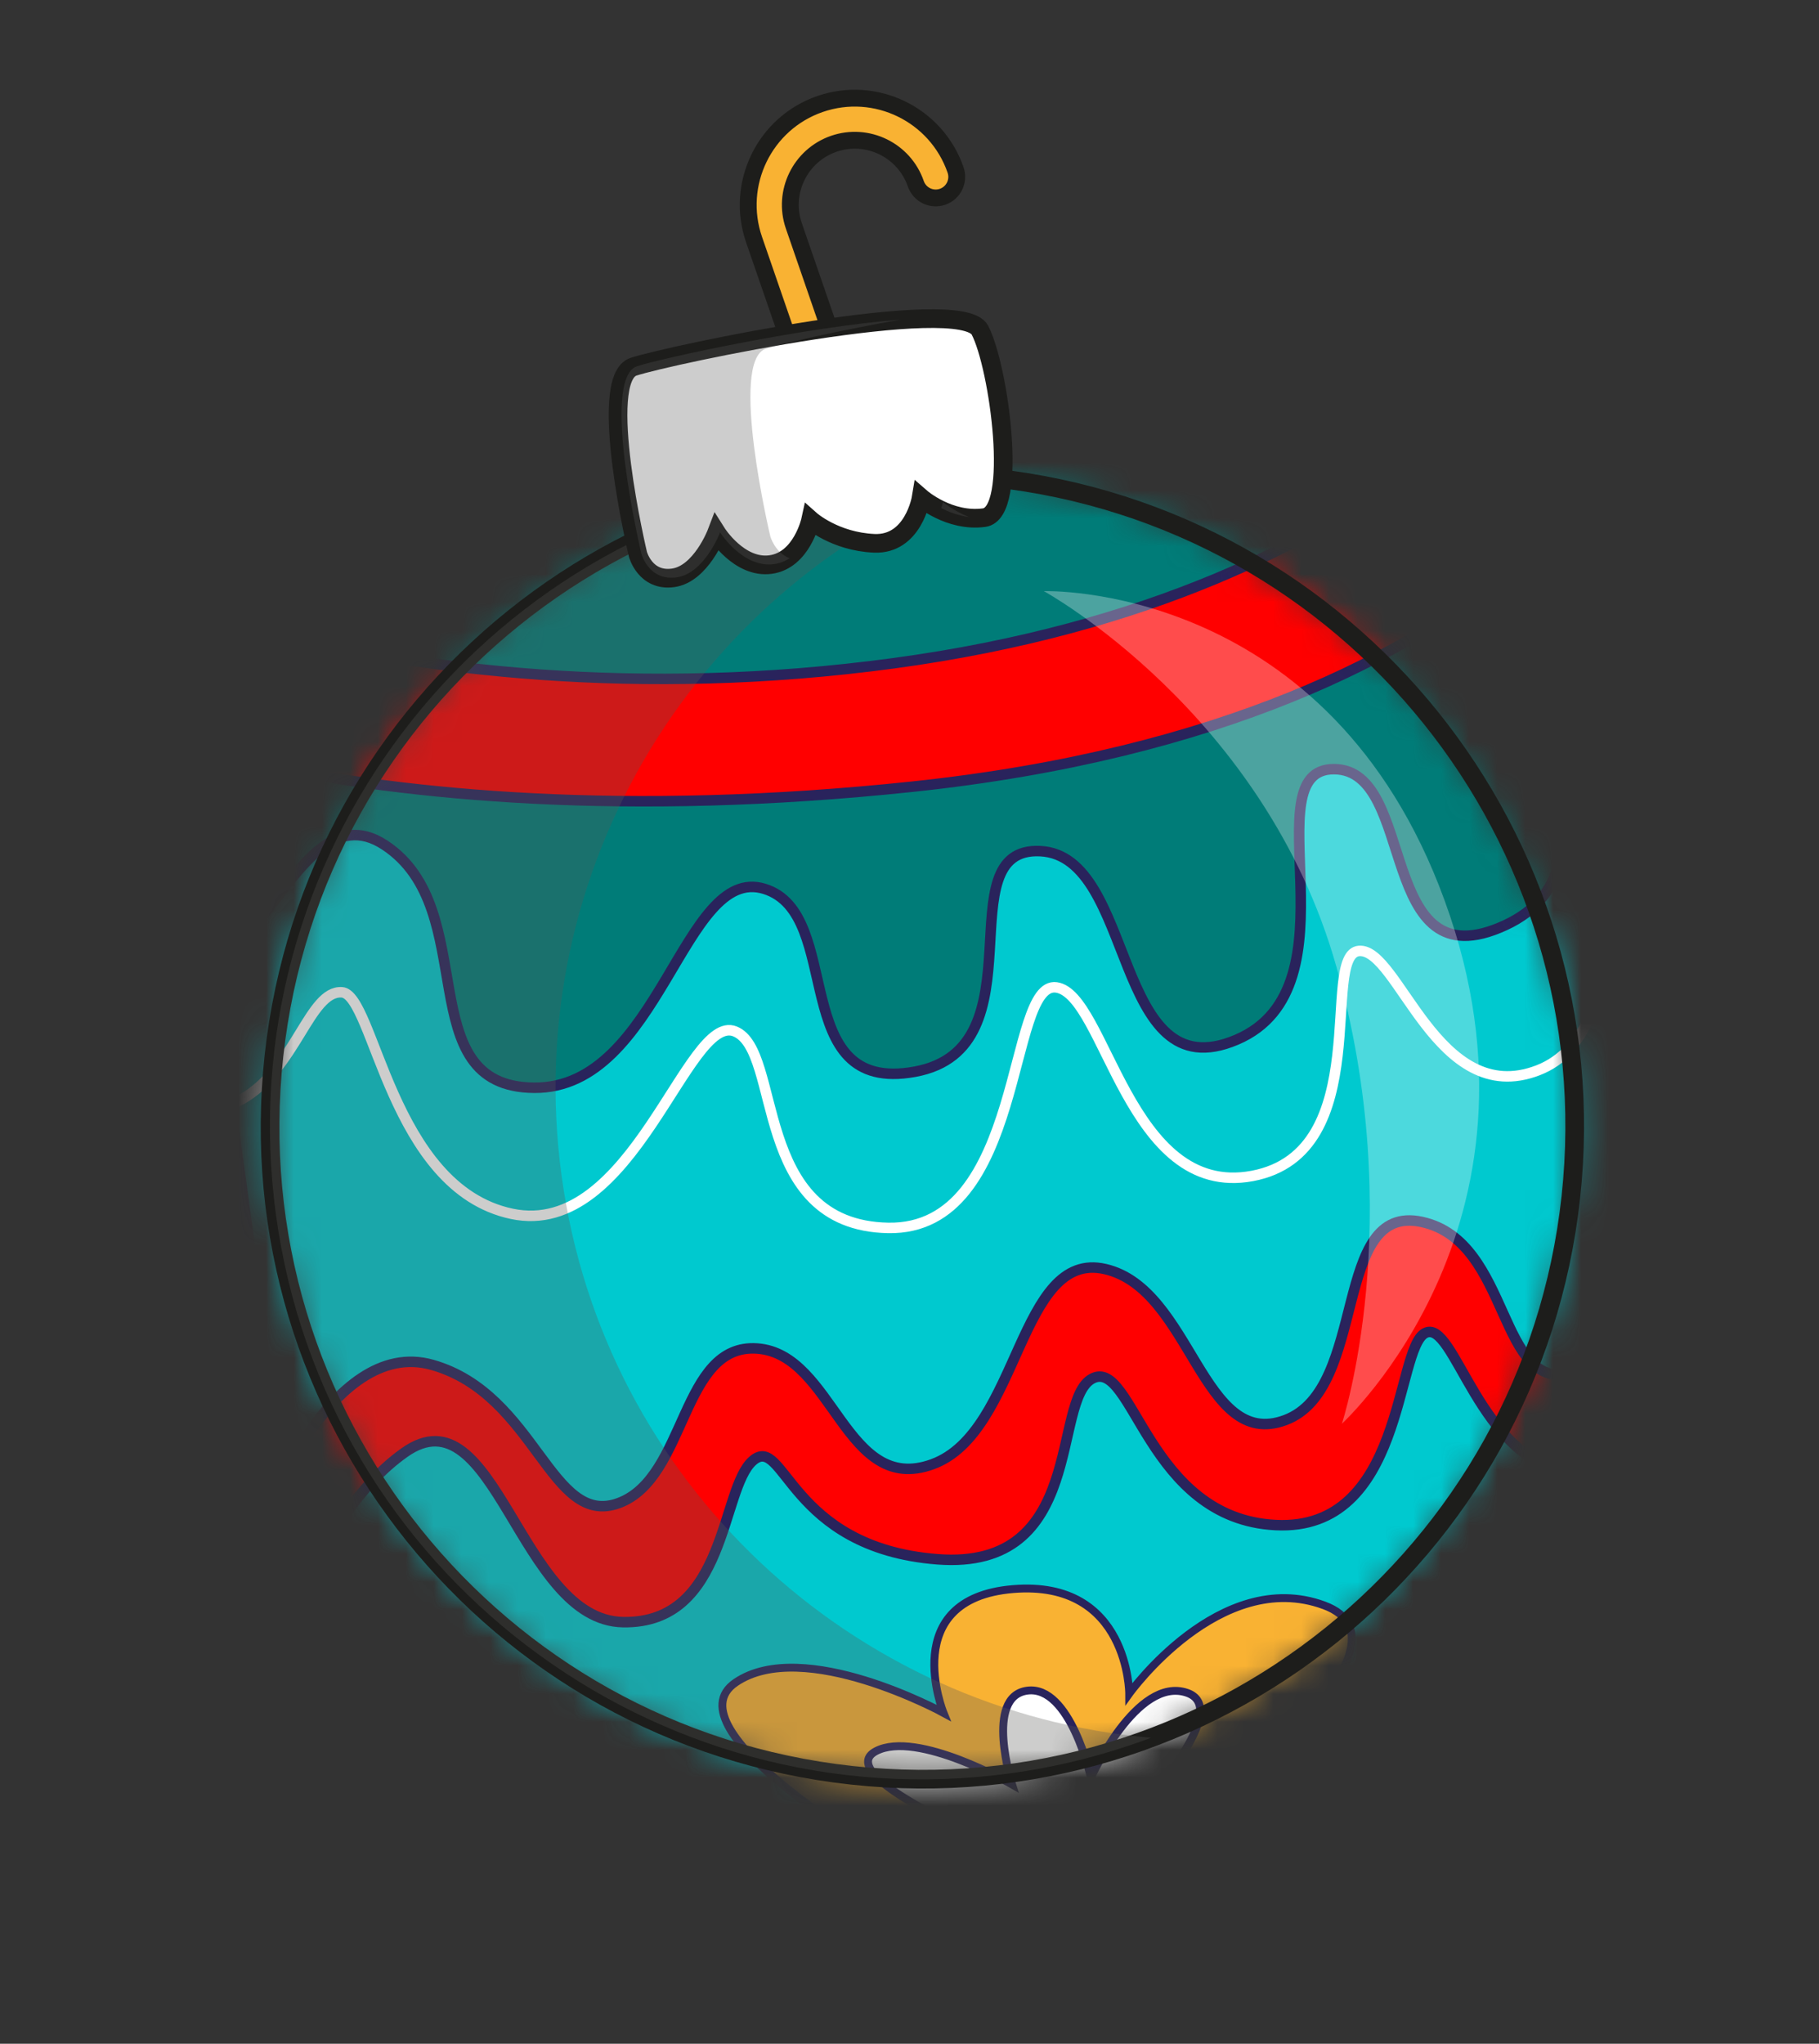
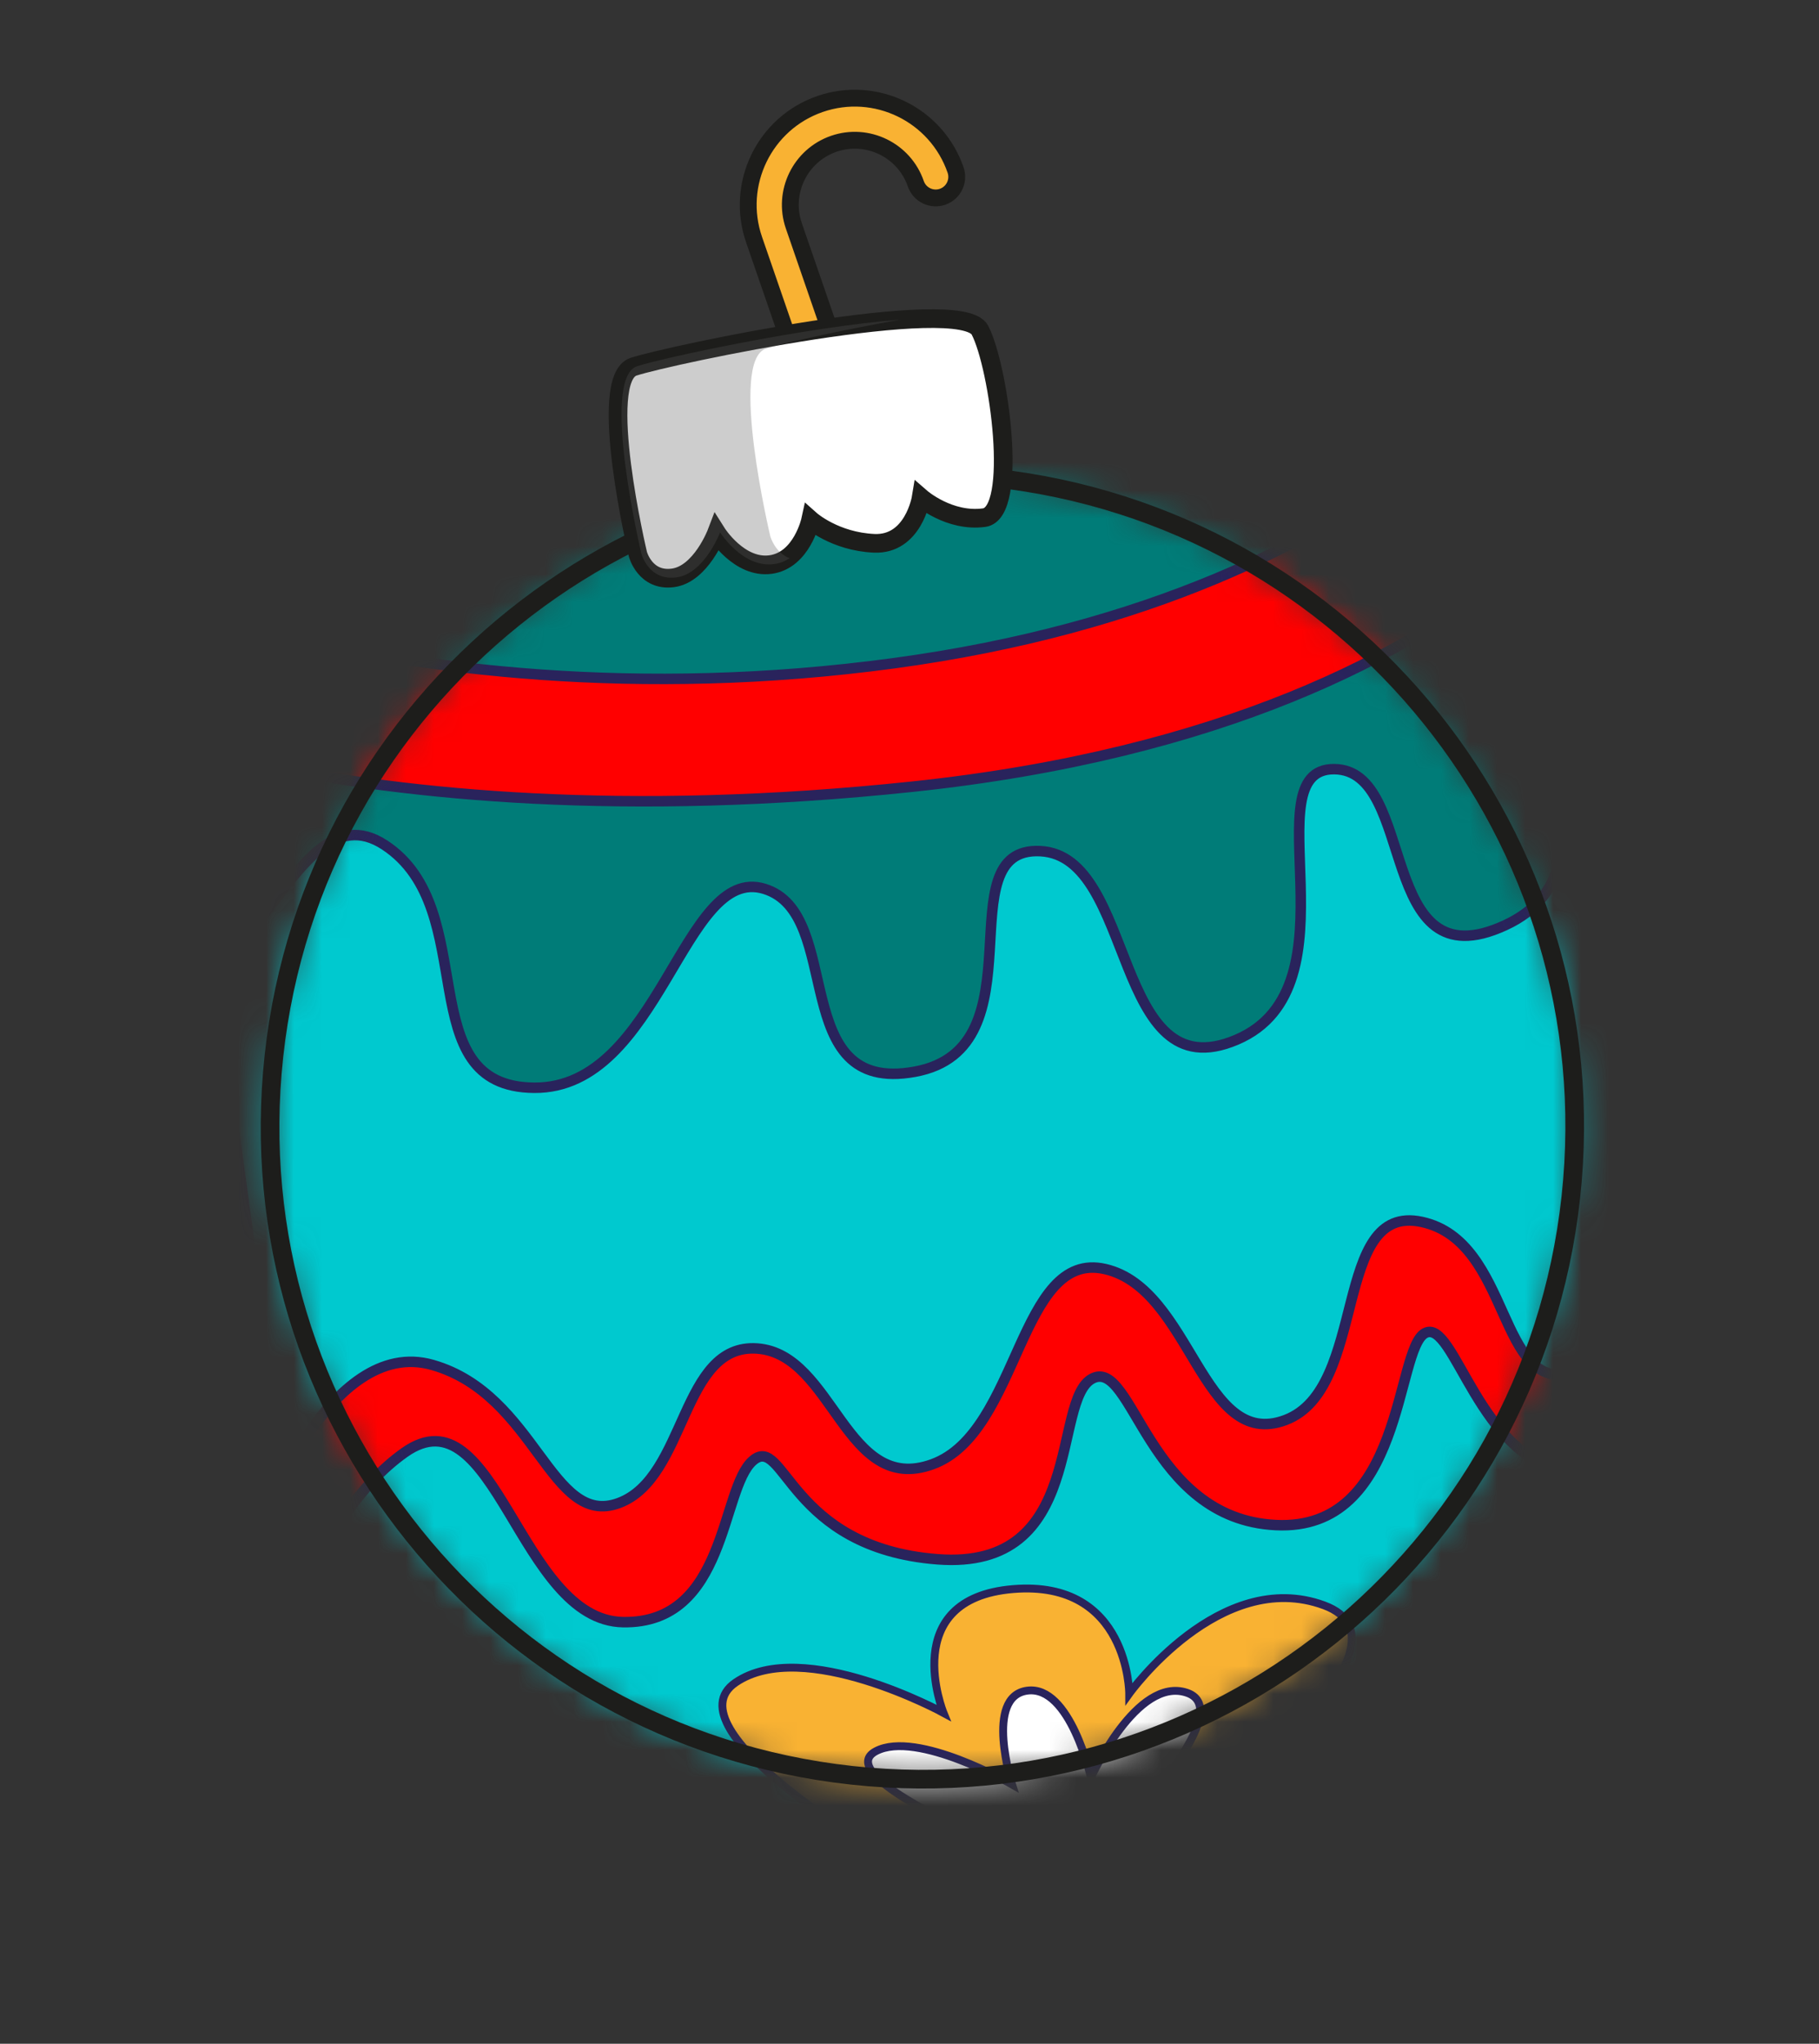
<svg xmlns="http://www.w3.org/2000/svg" width="65" height="73" viewBox="0 0 65 73" fill="none">
  <rect x="0" y="0" width="65" height="73" fill="#333333" stroke="none" />
  <path d="M29.785 14.482C29.393 14.617 28.965 14.409 28.829 14.016L26.945 8.558C26.26 6.572 27.318 4.4 29.303 3.715C31.289 3.029 33.461 4.087 34.147 6.073C34.282 6.465 34.074 6.893 33.681 7.029C33.289 7.164 32.861 6.956 32.725 6.563C32.311 5.362 30.996 4.721 29.794 5.136C28.593 5.551 27.953 6.866 28.367 8.067L30.251 13.526C30.386 13.919 30.178 14.347 29.785 14.482Z" fill="#F9B233" stroke="#1D1D1B" stroke-width="0.602" stroke-miterlimit="10" />
  <mask id="mask0_1312_4671" style="mask-type:luminance" maskUnits="userSpaceOnUse" x="9" y="16" width="48" height="48">
    <path d="M56.133 42.764C57.526 29.966 48.282 18.462 35.485 17.068C22.688 15.674 11.184 24.918 9.79 37.715C8.396 50.513 17.64 62.017 30.437 63.411C43.234 64.805 54.739 55.561 56.133 42.764Z" fill="white" />
  </mask>
  <g mask="url(#mask0_1312_4671)">
    <path d="M54.253 12.462L5.46 19.119L12.118 67.912L60.91 61.255L54.253 12.462Z" fill="#00C9CF" stroke="#29235C" stroke-width="0.375" stroke-miterlimit="10" />
    <path d="M18.346 14.59L4.164 17.166C4.164 17.166 -1.205 32.646 3.841 35.163C8.886 37.681 10.221 27.881 13.741 30.179C17.26 32.477 14.6 38.825 19.092 38.853C23.584 38.881 24.413 30.86 27.312 31.747C30.212 32.634 28.104 39.119 32.692 38.28C37.28 37.44 33.731 30.23 37.174 30.401C40.617 30.573 39.74 39.028 44.184 37.139C48.629 35.25 44.679 27.453 47.674 27.473C50.669 27.491 49.153 35.179 53.779 33.051C58.404 30.924 53.654 24.306 55.132 22.608C56.611 20.91 58.967 27.214 61.713 23.847C64.459 20.48 51.631 7.911 51.631 7.911L18.346 14.59Z" fill="#007C78" stroke="#29235C" stroke-width="0.375" stroke-miterlimit="10" />
    <path d="M1.614 24.946C1.614 24.946 12.05 30.269 32.593 28.1C54.708 25.765 59.375 13.964 59.375 13.964L55.822 11.18C55.822 11.18 50.256 21.215 31.931 23.691C13.606 26.167 0.744 19.608 0.744 19.608L1.614 24.946Z" fill="#FF0000" stroke="#29235C" stroke-width="0.375" stroke-miterlimit="10" />
-     <path d="M4.529 38.889C4.529 38.889 6.67 40.356 8.622 39.273C10.574 38.19 11.053 35.372 12.215 35.443C13.377 35.513 13.953 42.442 18.289 43.356C22.624 44.269 24.555 36.153 26.263 36.84C27.971 37.526 26.84 43.769 31.739 43.859C36.639 43.949 35.978 35.025 37.747 35.269C39.516 35.513 40.309 42.833 44.749 42.003C49.19 41.173 47.148 34.087 48.562 33.966C49.976 33.846 51.342 39.623 54.959 38.229C58.577 36.835 57.064 29.506 57.064 29.506" stroke="white" stroke-width="0.375" stroke-miterlimit="10" />
    <path d="M31.535 66.222C31.535 66.222 23.864 61.752 26.286 60.097C28.708 58.443 33.715 61.18 33.715 61.18C33.715 61.18 32.055 57.104 36.201 56.759C40.346 56.414 40.351 60.495 40.351 60.495C40.351 60.495 43.595 55.971 47.312 57.339C51.029 58.707 43.123 64.64 43.123 64.64L31.535 66.222Z" fill="#F9B233" stroke="#29235C" stroke-width="0.281" stroke-miterlimit="10" />
    <path d="M34.538 65.385C34.538 65.385 29.839 63.319 31.301 62.549C32.764 61.78 36.165 63.738 36.165 63.738C36.165 63.738 35.167 60.597 36.705 60.387C38.244 60.177 38.982 63.496 38.982 63.496C38.982 63.496 40.622 59.853 42.415 60.463C44.208 61.073 40.33 65.022 40.33 65.022L34.538 65.385Z" fill="white" stroke="#29235C" stroke-width="0.281" stroke-miterlimit="10" />
    <path d="M9.269 54.584C9.269 54.584 11.748 47.691 15.455 48.753C19.163 49.814 19.671 54.589 22.113 53.686C24.554 52.783 24.325 47.97 27.059 48.167C29.794 48.364 30.201 53.438 33.323 52.299C36.444 51.161 36.406 44.612 39.496 45.33C42.586 46.048 42.949 51.841 45.931 50.722C48.913 49.602 47.577 42.945 50.807 43.645C54.037 44.344 53.503 49.831 56.243 49.029C58.984 48.228 60.077 42.665 60.077 42.665L62.131 46.232C62.131 46.232 59.493 53.003 56.161 52.603C52.829 52.203 51.983 47.046 50.921 47.618C49.859 48.191 50.178 54.702 45.587 54.473C40.996 54.244 40.494 48.471 39.031 49.241C37.569 50.01 38.828 56.107 33.5 55.695C28.172 55.282 28.038 51.168 26.894 52.179C25.749 53.19 25.979 58.003 22.265 57.94C18.552 57.877 17.706 49.586 14.457 51.881C11.208 54.177 9.695 59.797 9.695 59.797L9.269 54.584Z" fill="#FF0000" stroke="#29235C" stroke-width="0.375" stroke-miterlimit="10" />
  </g>
  <path d="M56.132 42.764C57.526 29.966 48.282 18.462 35.485 17.068C22.688 15.674 11.183 24.918 9.789 37.715C8.395 50.513 17.64 62.017 30.437 63.411C43.234 64.805 54.738 55.561 56.132 42.764Z" stroke="#1D1D1B" stroke-width="0.667" stroke-miterlimit="10" />
-   <path opacity="0.3" d="M20.069 42.004C18.568 31.005 25.006 20.758 34.986 17.029C33.293 16.883 31.559 16.913 29.804 17.153C17.05 18.893 8.122 30.643 9.862 43.397C11.602 56.151 23.352 65.08 36.106 63.339C37.861 63.1 39.539 62.665 41.131 62.07C30.517 61.151 21.569 53.004 20.069 42.004Z" fill="#575756" />
  <path d="M22.795 19.797C22.795 19.797 21.306 13.534 22.641 13.098C23.977 12.663 34.33 10.489 35.015 11.79C35.7 13.092 36.413 18.32 35.168 18.489C33.924 18.659 32.916 17.782 32.916 17.782C32.916 17.782 32.639 19.468 31.236 19.406C29.833 19.344 28.967 18.575 28.967 18.575C28.967 18.575 28.656 20.012 27.536 20.165C26.416 20.317 25.607 19.033 25.607 19.033C25.607 19.033 25.047 20.504 24.051 20.64C23.055 20.776 22.795 19.797 22.795 19.797Z" fill="white" stroke="#1D1D1B" stroke-width="0.667" stroke-miterlimit="10" />
  <g opacity="0.3">
-     <path d="M33.697 17.929C33.697 17.929 33.678 18.016 33.634 18.148C33.902 18.286 34.245 18.419 34.634 18.471C34.036 18.23 33.697 17.929 33.697 17.929Z" fill="#575756" />
    <path d="M27.525 19.152C27.525 19.152 26.036 12.889 27.371 12.453C27.911 12.277 29.924 11.817 32.176 11.417C28.804 11.674 23.679 12.784 22.766 13.081C21.431 13.517 22.92 19.78 22.92 19.78C22.92 19.78 23.18 20.759 24.176 20.623C25.172 20.487 25.732 19.016 25.732 19.016C25.732 19.016 26.541 20.3 27.661 20.148C27.874 20.119 28.058 20.042 28.216 19.939C27.683 19.737 27.525 19.152 27.525 19.152Z" fill="#575756" />
  </g>
-   <path opacity="0.3" d="M37.301 21.114C37.301 21.114 45.182 25.432 47.753 34.523C50.323 43.614 47.952 50.851 47.952 50.851C47.952 50.851 56.075 43.447 51.413 31.614C47.146 20.786 37.301 21.114 37.301 21.114Z" fill="white" />
</svg>